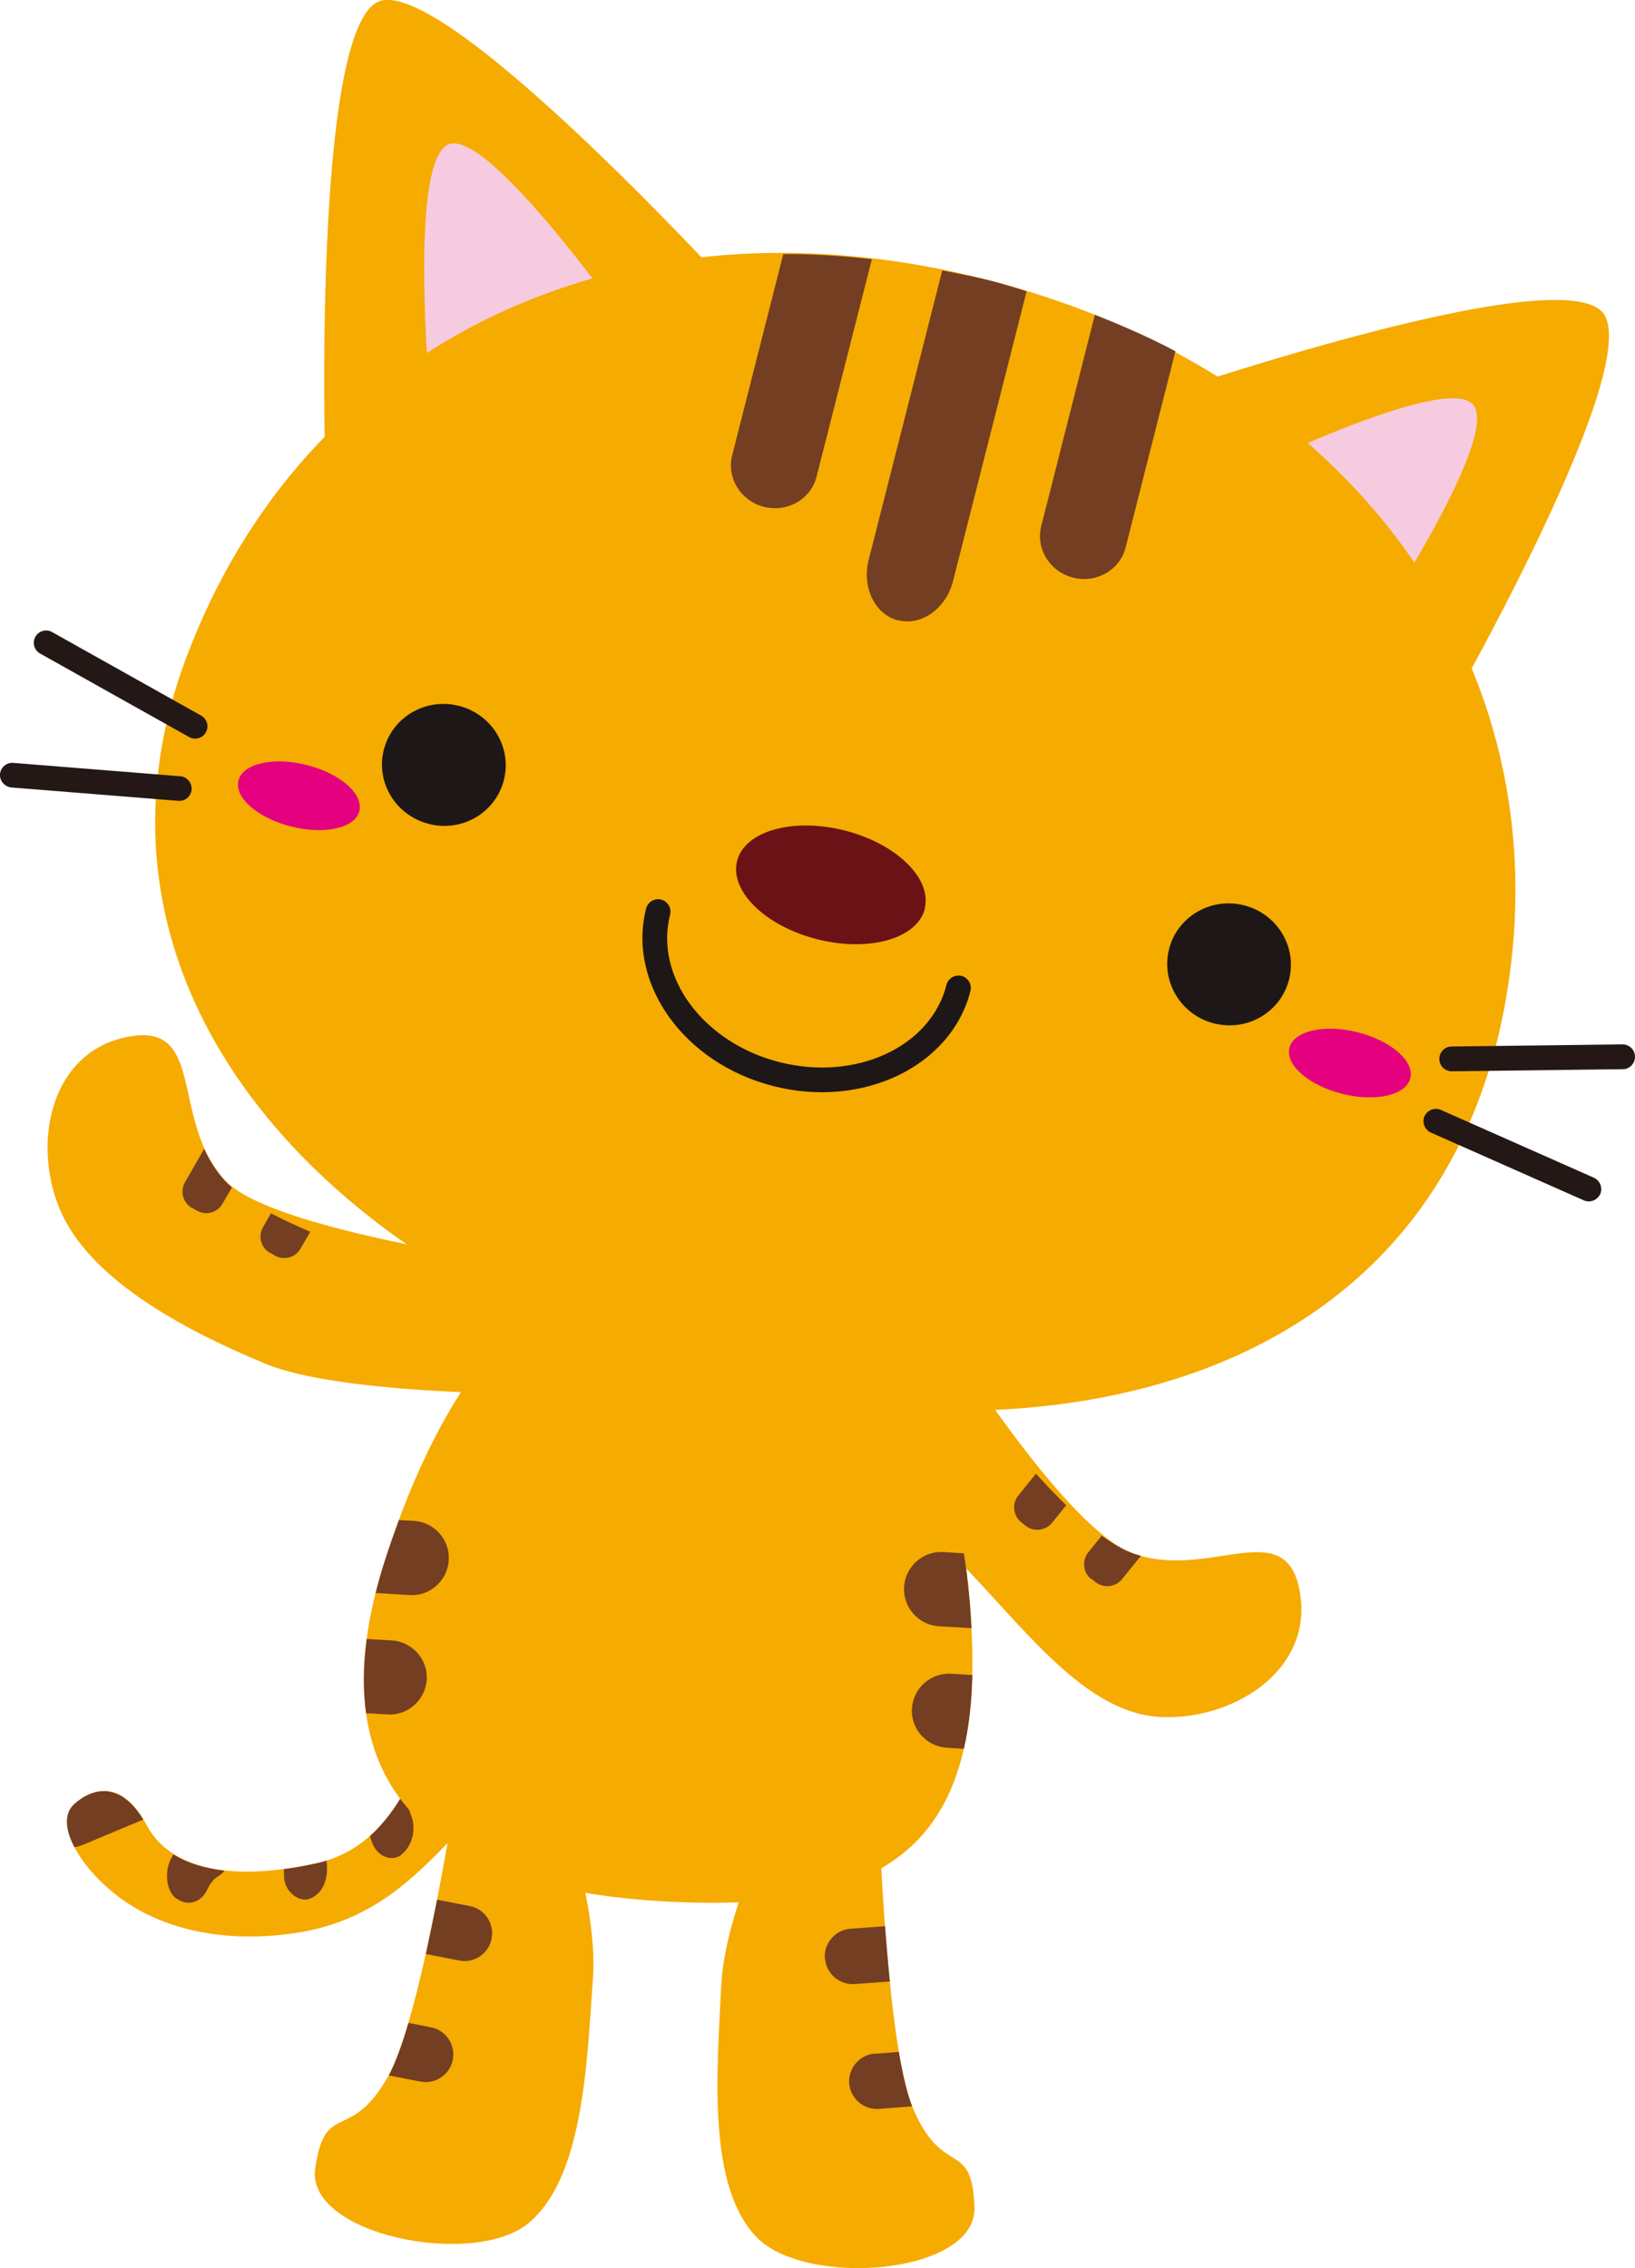
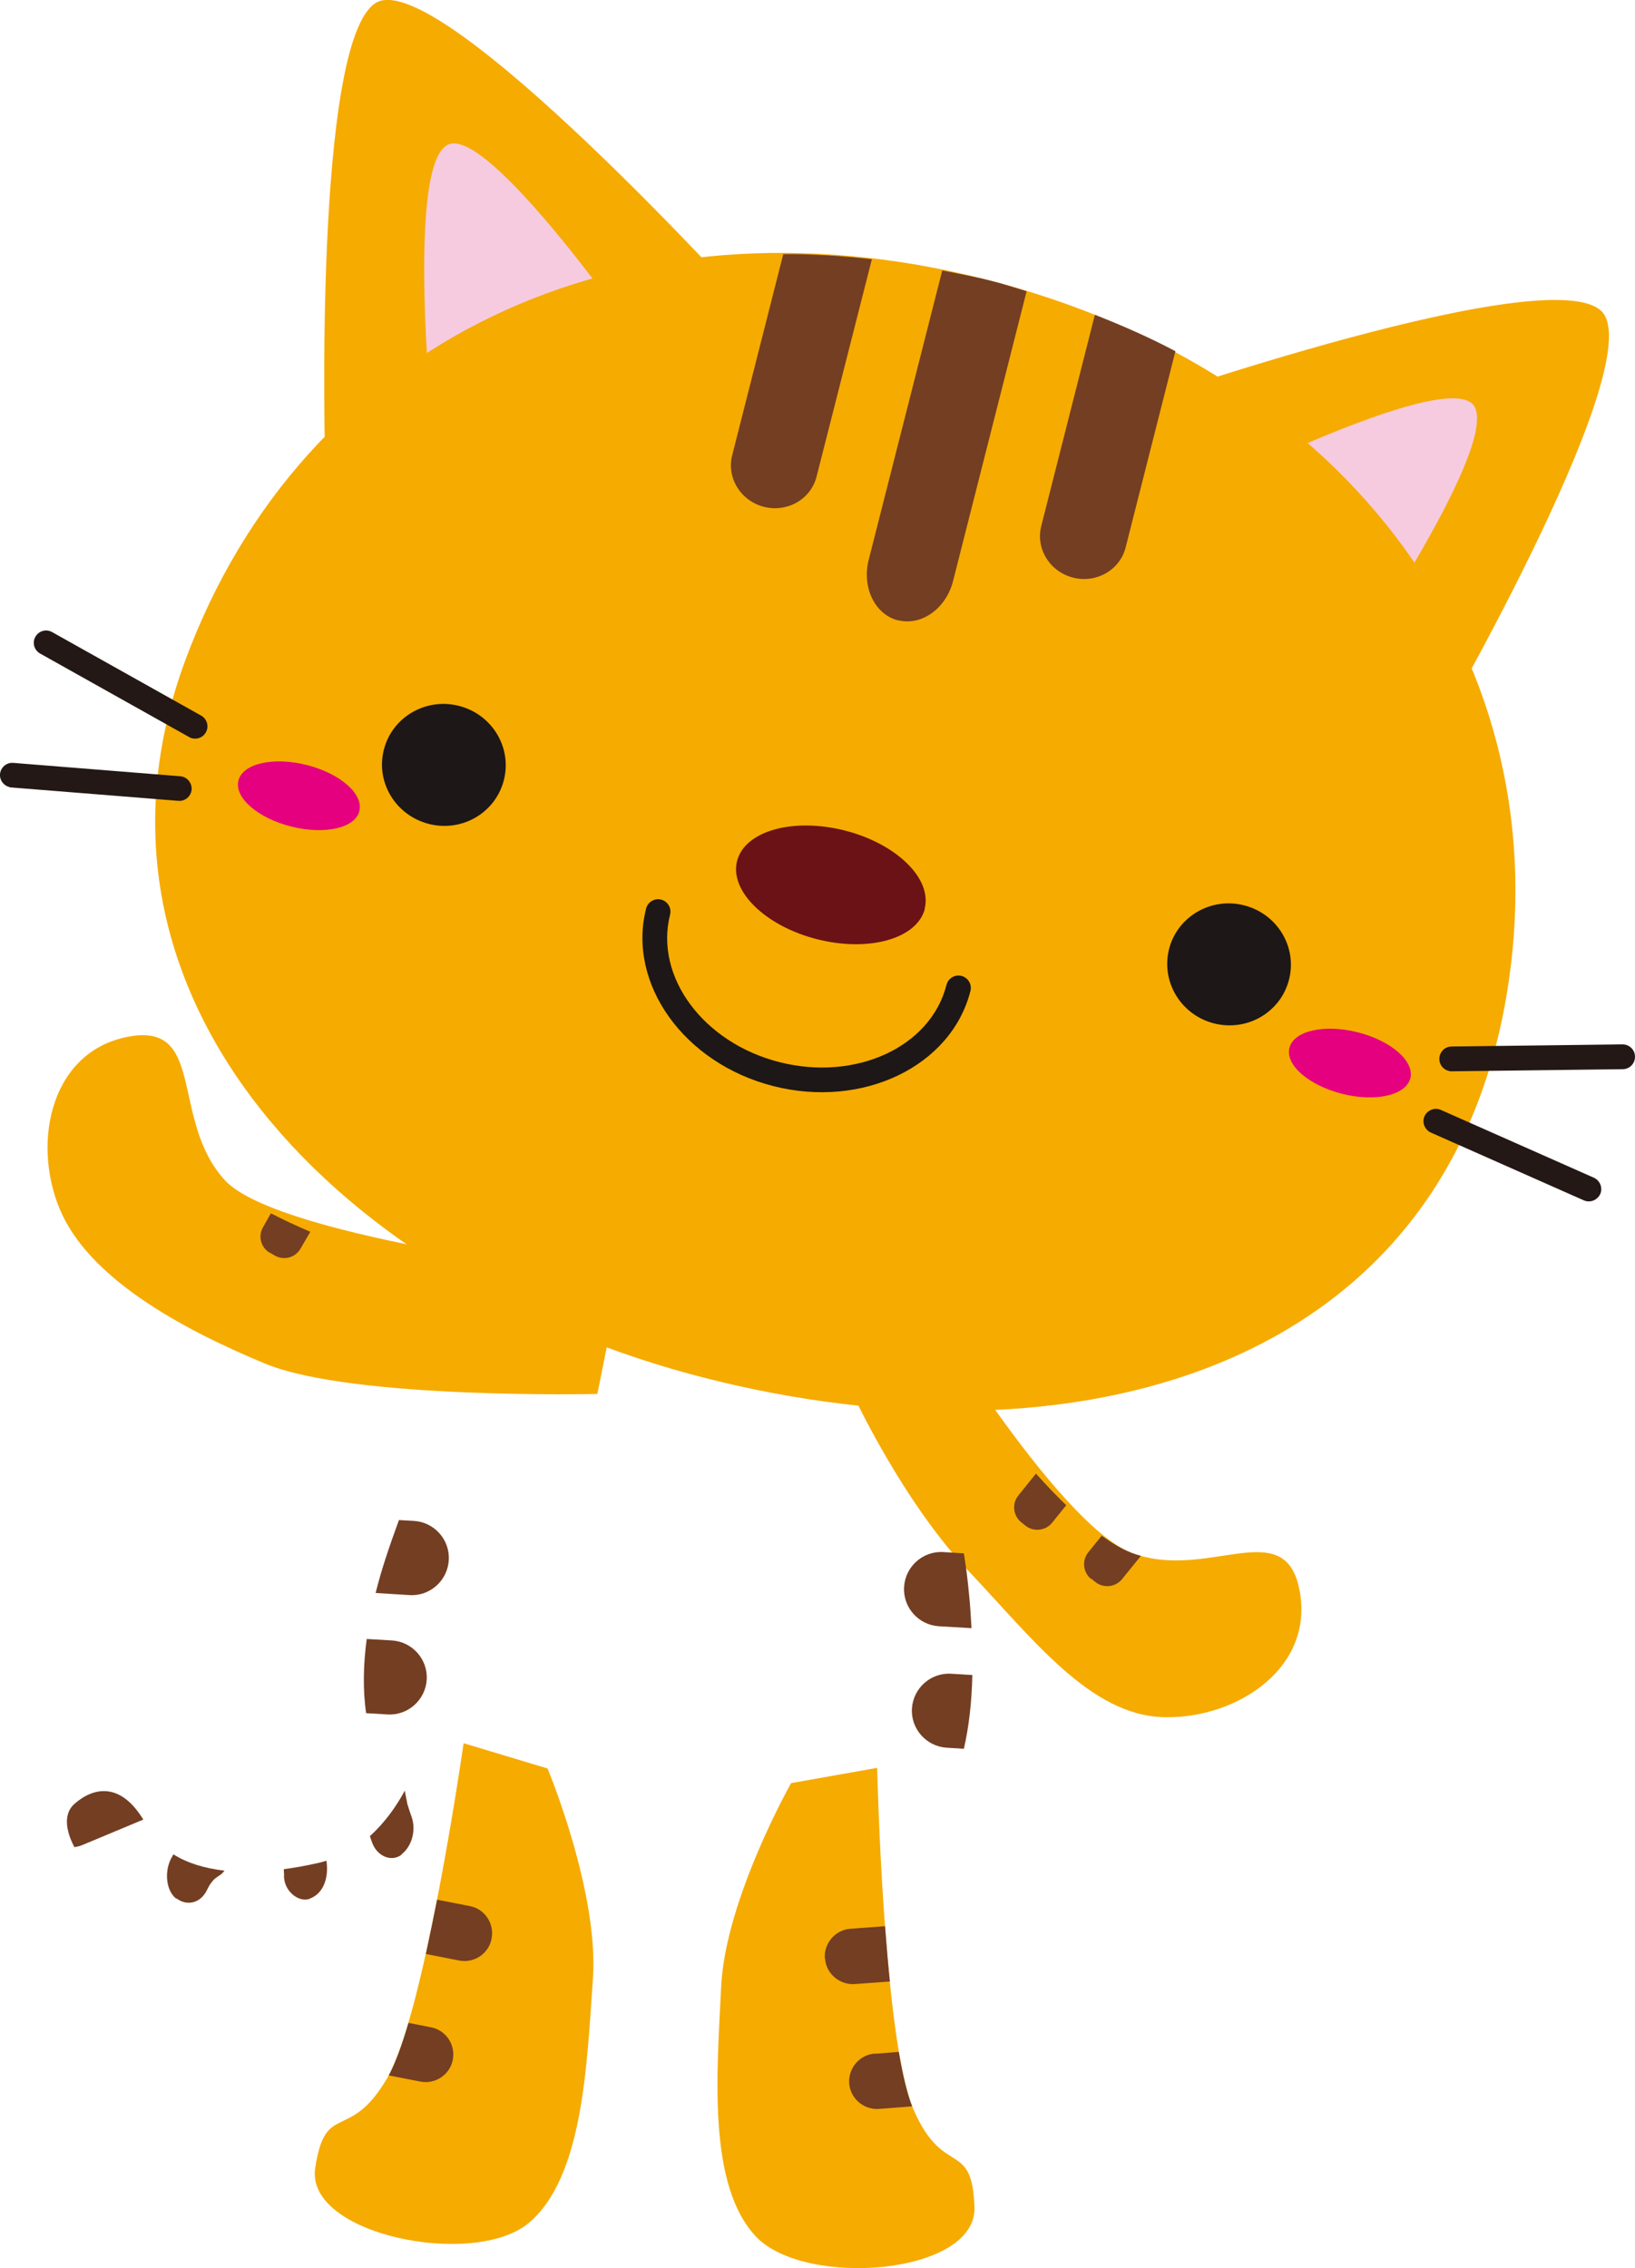
<svg xmlns="http://www.w3.org/2000/svg" id="_レイヤー_2" viewBox="0 0 77.13 107">
  <defs>
    <style>.cls-1{fill:#f6ab00;}.cls-2{fill:#1d1717;}.cls-3{fill:#e4007f;}.cls-4{fill:#6b1217;}.cls-5{fill:#743e22;}.cls-6{fill:#f7cbdf;}.cls-7{fill:#231815;}</style>
  </defs>
  <g id="_レイヤー_1-2">
    <g id="_にゃんこ">
      <g>
        <g>
-           <path class="cls-1" d="M20.12,81.75s-1.01,5.19-5.08,6.12c-4.07,.93-7,.33-8.11-1.75-1.11-2.08-2.45-1.86-3.41-1.02-.96,.84,.12,2.86,1.98,4.31,1.86,1.45,4.72,2.32,8.39,1.79,3.67-.53,5.66-2.65,7.44-4.47,1.77-1.81,.7-4.12,.7-4.12l-1.91-.86Z" />
          <path class="cls-5" d="M6.76,85.84c-1.08-1.77-2.34-1.54-3.25-.74-.5,.44-.44,1.21,0,2.04,.15-.02,.3-.06,.45-.13,.93-.39,1.87-.78,2.8-1.17Z" />
          <path class="cls-5" d="M8.33,89.56c.46,.36,1.12,.25,1.43-.39,.05-.1,.1-.2,.16-.29,.03-.04,.07-.08,.1-.13,.03-.04,.07-.07,.1-.11,.08-.06,.16-.12,.24-.17,.09-.05,.16-.13,.23-.22-.95-.11-1.76-.36-2.41-.77-.04,.08-.09,.16-.13,.24-.29,.6-.22,1.47,.26,1.85Z" />
          <path class="cls-5" d="M14.61,89.57c.64-.23,.91-.97,.79-1.79-.12,.04-.24,.07-.36,.1-.57,.13-1.12,.23-1.65,.3,0,.07,0,.15,.01,.22-.06,.78,.67,1.37,1.21,1.18Z" />
          <path class="cls-5" d="M18.93,87.49c.49-.37,.72-1.14,.48-1.8-.06-.16-.11-.32-.16-.48-.01-.05-.02-.07-.03-.08,0-.03-.02-.11-.08-.42-.02-.08-.03-.16-.04-.24-.4,.74-.94,1.51-1.65,2.15,.03,.11,.07,.21,.11,.32,.23,.62,.89,.92,1.38,.56Z" />
        </g>
        <g>
          <g>
            <path class="cls-1" d="M21.87,82.24s-1.81,12.7-3.6,15.79c-1.8,3.09-2.92,1.04-3.4,4.25-.48,3.15,7.48,4.74,10.06,2.6,2.57-2.14,2.75-7.4,3.04-11.52,.29-4.12-2.14-9.93-2.14-9.93l-3.95-1.19Z" />
            <path class="cls-5" d="M23.19,91.45c.14-.71-.33-1.4-1.03-1.53l-1.54-.3c-.17,.85-.35,1.72-.53,2.56l1.57,.31c.71,.14,1.4-.33,1.53-1.03Z" />
            <path class="cls-5" d="M21.36,97.17c.14-.71-.33-1.4-1.03-1.53l-1.06-.21c-.3,1.03-.62,1.9-.93,2.48l1.49,.29c.71,.14,1.4-.33,1.53-1.03Z" />
          </g>
          <g>
            <path class="cls-1" d="M41.38,83.4s.29,12.83,1.71,16.11c1.42,3.28,2.77,1.37,2.88,4.62,.1,3.19-7.99,3.82-10.3,1.39-2.3-2.43-1.85-7.68-1.65-11.8,.2-4.12,3.3-9.6,3.3-9.6l4.06-.72Z" />
            <path class="cls-5" d="M38.92,92.39c.05,.72,.69,1.26,1.4,1.21l1.66-.12c-.09-.86-.16-1.74-.23-2.61l-1.63,.12c-.72,.05-1.26,.69-1.21,1.4Z" />
            <path class="cls-5" d="M41.27,96.88c-.72,.05-1.26,.69-1.21,1.4,.05,.72,.69,1.26,1.4,1.21l1.57-.12c-.24-.62-.45-1.51-.63-2.57l-1.14,.09Z" />
          </g>
        </g>
        <g>
          <g>
            <path class="cls-1" d="M29.28,60.29s-16.1-1.81-18.67-4.61c-2.56-2.79-.92-7.34-4.4-6.8-3.77,.59-4.73,4.92-3.4,8.14,1.33,3.22,5.61,5.62,9.72,7.32,4.12,1.69,15.65,1.42,15.65,1.42l1.1-5.48Z" />
            <path class="cls-5" d="M12.74,59.1l.22,.13c.43,.25,.98,.1,1.22-.33l.46-.79c-.66-.28-1.28-.57-1.86-.87l-.37,.65c-.25,.43-.1,.98,.33,1.22Z" />
-             <path class="cls-5" d="M9.06,56.98l.22,.13c.43,.25,.98,.1,1.22-.33l.44-.76c-.12-.11-.24-.22-.34-.33-.42-.46-.73-.97-.97-1.49l-.9,1.57c-.25,.43-.1,.98,.33,1.22Z" />
          </g>
          <g>
            <path class="cls-1" d="M43.33,61.02s6.49,10.83,10.02,12.22c3.53,1.39,7.18-1.79,7.93,1.66,.81,3.73-2.89,6.19-6.37,6.11-3.48-.08-6.19-3.7-9.25-6.93-3.06-3.23-5.38-8.21-5.38-8.21l3.06-4.85Z" />
            <path class="cls-5" d="M48.17,71.81l.2,.16c.38,.31,.95,.25,1.26-.13l.67-.83c-.48-.46-.96-.97-1.43-1.49l-.83,1.03c-.31,.38-.25,.95,.13,1.26Z" />
            <path class="cls-5" d="M51.47,74.47l.2,.16c.38,.31,.95,.25,1.26-.13l.89-1.1c-.15-.04-.31-.09-.46-.15-.44-.17-.9-.45-1.39-.8l-.63,.78c-.31,.38-.25,.95,.13,1.26Z" />
          </g>
        </g>
        <g>
-           <path class="cls-1" d="M45.71,75.18c1.05,11.19-2.89,15.21-14.54,14.51-11.93-.71-16.16-6.32-12.99-16.15,2.62-8.12,7.21-14.95,14.81-14.5,7.6,.45,11.93,7.67,12.72,16.13Z" />
          <g>
            <path class="cls-5" d="M42.65,74.87c-.06,.96,.68,1.79,1.64,1.85l1.54,.09c-.03-.53-.06-1.07-.12-1.64-.06-.64-.14-1.27-.24-1.89l-.97-.06c-.96-.06-1.79,.68-1.85,1.64Z" />
            <path class="cls-5" d="M45.87,79.02l-1-.06c-.96-.06-1.79,.68-1.85,1.64-.06,.96,.68,1.79,1.64,1.85l.81,.05c.24-1.04,.37-2.19,.4-3.48Z" />
            <path class="cls-5" d="M21.17,73.6c.06-.96-.68-1.79-1.64-1.85l-.71-.04c-.22,.6-.44,1.22-.64,1.84-.18,.55-.33,1.08-.46,1.6l1.6,.1c.96,.06,1.79-.68,1.85-1.64Z" />
            <path class="cls-5" d="M20.13,79.24c.06-.96-.68-1.79-1.64-1.85l-1.19-.07c-.17,1.26-.18,2.43-.03,3.5l1.01,.06c.96,.06,1.79-.68,1.85-1.64Z" />
          </g>
        </g>
      </g>
      <g>
        <g>
          <path class="cls-1" d="M15.34,21.79S14.76,1.91,17.74,.13c2.99-1.77,17.88,14.72,17.88,14.72l-20.29,6.94Z" />
          <path class="cls-6" d="M20.51,21.31s-1.44-13.27,.57-14.46c2.01-1.2,10.11,10.76,10.11,10.76l-10.69,3.7Z" />
        </g>
        <g>
          <path class="cls-1" d="M67.47,35.04s10-17.19,8.22-20.18c-1.78-2.98-22.74,4.39-22.74,4.39l14.51,15.78Z" />
          <path class="cls-6" d="M63.15,32.15s7.6-10.97,6.4-12.98c-1.2-2.01-14.02,4.63-14.02,4.63l7.62,8.36Z" />
        </g>
        <g>
          <path class="cls-1" d="M71.06,47.02c-3.02,17.74-20.54,22.37-37.75,18C16.1,60.64,2.87,47.09,8.73,31.18,14.25,16.21,29.27,8.8,46.49,13.18c17.21,4.37,27.25,18.12,24.57,33.84Z" />
          <path class="cls-2" d="M36.49,51.24c-4.22-1.07-6.91-4.83-6.01-8.38,.08-.31,.4-.5,.71-.42,.31,.08,.5,.4,.42,.71-.74,2.93,1.57,6.05,5.17,6.96,3.6,.91,7.13-.72,7.87-3.65,.08-.31,.4-.5,.71-.42,.31,.08,.5,.4,.42,.71-.9,3.55-5.07,5.56-9.29,4.49Z" />
        </g>
        <g>
          <path class="cls-7" d="M68.34,50.52c-.25-.06-.44-.29-.44-.56,0-.32,.25-.59,.58-.59l8.06-.1c.33,0,.59,.26,.59,.58,0,.32-.25,.59-.58,.59l-8.06,.1c-.05,0-.1,0-.15-.02Z" />
          <path class="cls-7" d="M74.81,56.66s-.06-.02-.09-.03l-7.22-3.2c-.29-.13-.43-.48-.3-.77,.13-.29,.48-.43,.77-.3l7.22,3.2c.29,.13,.43,.48,.3,.77-.12,.26-.41,.4-.68,.33Z" />
          <path class="cls-7" d="M9.06,34.83s-.1-.03-.14-.06l-7.03-3.94c-.28-.16-.38-.51-.22-.79,.16-.28,.51-.38,.79-.22l7.03,3.94c.28,.16,.38,.51,.22,.79-.13,.24-.4,.34-.65,.28Z" />
          <path class="cls-7" d="M.44,37.13c-.27-.07-.46-.32-.44-.61,.03-.32,.31-.56,.63-.53l7.87,.63c.32,.02,.56,.31,.54,.63-.03,.32-.31,.56-.63,.53l-7.87-.63s-.07,0-.1-.02Z" />
        </g>
        <g>
          <path class="cls-5" d="M42.37,29.26c1.1,.28,2.26-.55,2.59-1.85l3.47-13.67c-.56-.17-1.1-.35-1.67-.49-.78-.2-1.55-.34-2.31-.49l-3.47,13.65c-.33,1.3,.29,2.58,1.39,2.86Z" />
          <path class="cls-5" d="M36.04,23.91c1.1,.28,2.21-.36,2.48-1.42l2.61-10.26c-1.41-.16-2.81-.25-4.18-.24l-2.41,9.49c-.27,1.06,.4,2.15,1.5,2.43Z" />
          <path class="cls-5" d="M50.62,27.25c1.1,.28,2.21-.36,2.48-1.42l2.35-9.26c-1.2-.64-2.48-1.2-3.8-1.72l-2.53,9.97c-.27,1.06,.4,2.15,1.5,2.43Z" />
        </g>
        <path class="cls-4" d="M43.63,42.87c-.36,1.41-2.63,2.06-5.08,1.44-2.45-.62-4.14-2.28-3.78-3.69,.36-1.42,2.63-2.06,5.08-1.44,2.44,.62,4.13,2.27,3.77,3.69Z" />
        <path class="cls-2" d="M23.77,36.8c-.39,1.54-1.97,2.47-3.54,2.07-1.56-.4-2.52-1.96-2.12-3.51,.39-1.53,1.98-2.46,3.54-2.06,1.57,.4,2.51,1.97,2.12,3.5Z" />
        <path class="cls-2" d="M60.81,46.21c-.39,1.54-1.97,2.47-3.54,2.07-1.56-.4-2.51-1.96-2.12-3.51,.39-1.53,1.98-2.46,3.54-2.06,1.57,.4,2.51,1.97,2.12,3.5Z" />
        <path class="cls-3" d="M16.95,38.27c-.2,.8-1.65,1.12-3.22,.72-1.58-.4-2.69-1.37-2.48-2.17,.2-.8,1.65-1.13,3.22-.73,1.58,.4,2.69,1.37,2.48,2.18Z" />
        <path class="cls-3" d="M66.53,50.87c-.2,.8-1.65,1.13-3.22,.73-1.58-.4-2.69-1.37-2.48-2.17,.2-.8,1.65-1.13,3.22-.73,1.58,.4,2.69,1.37,2.48,2.18Z" />
      </g>
    </g>
  </g>
</svg>